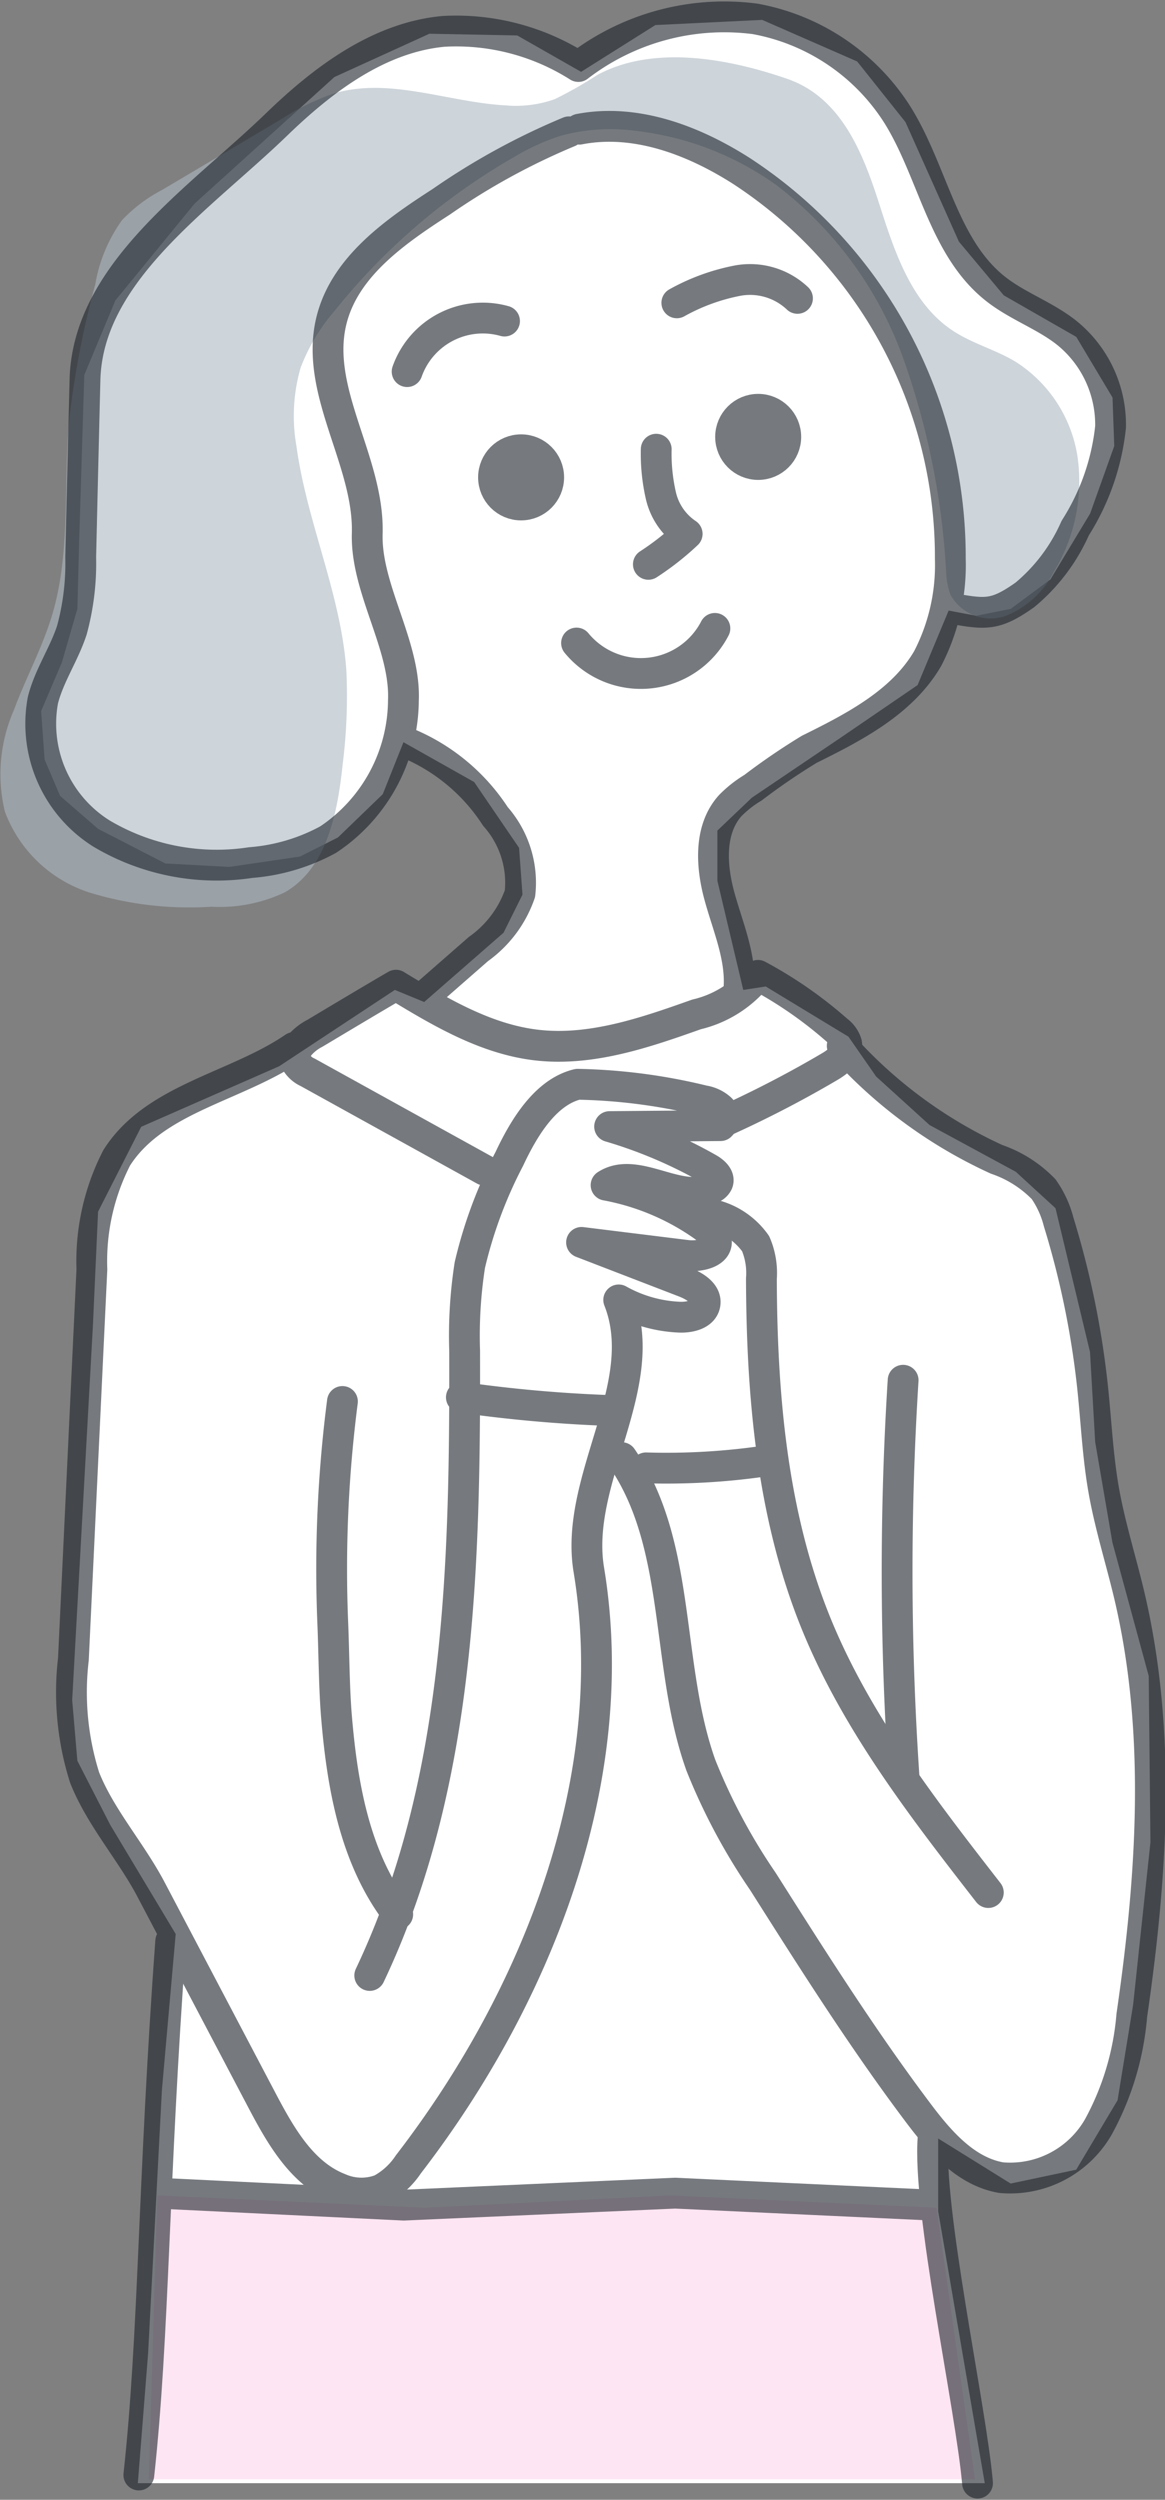
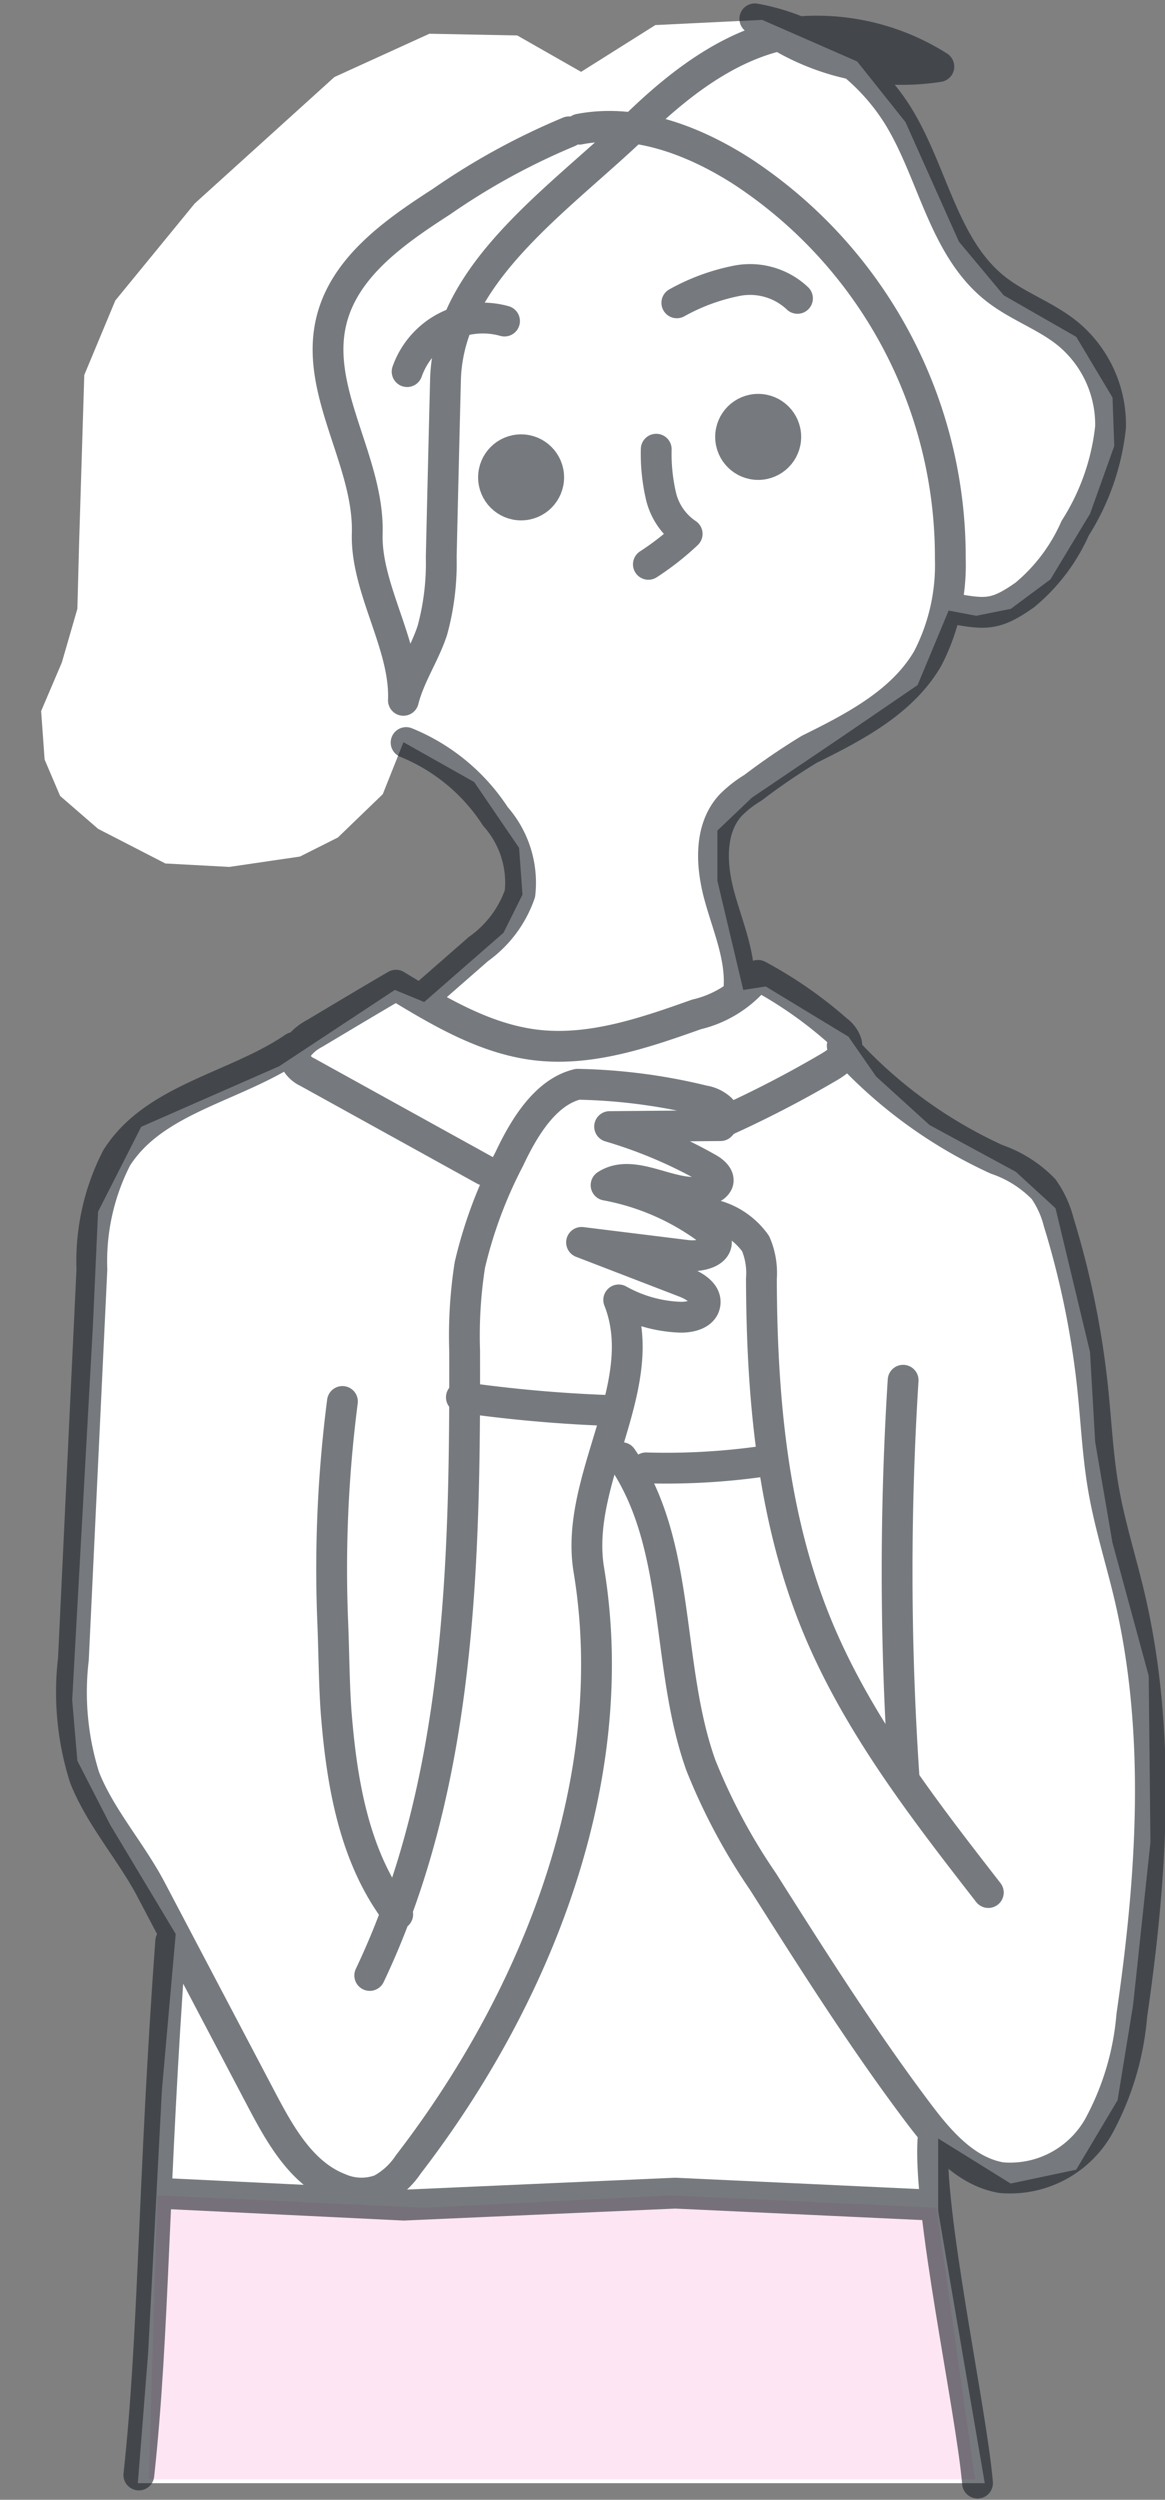
<svg xmlns="http://www.w3.org/2000/svg" width="56.712" height="121.603">
  <rect width="100%" height="100%" fill="#808080" stroke="none" />
  <path d="M37.103.967l-5.2.252-3.616 2.276-3.107-1.77-4.277-.084-4.624 2.106-6.8 6.152-3.865 4.719-1.511 3.623-.252 8.174-.084 3.2-.756 2.612-1.008 2.362.169 2.36.755 1.77 1.847 1.6 3.275 1.685 3.108.168 3.446-.505 1.847-.928 2.183-2.106 1.008-2.528 3.443 1.939 2.184 3.2.167 2.276-.923 1.853-3.863 3.371-1.428-.589-5.629 3.712-6.718 2.946-2.1 4.129-.252 5.562-1.008 18.2.252 2.949 1.6 3.118 3.187 5.31-.671 7.586-.672 12.809-.5 6.319h41.228l-2.268-13.228v-3.539l3.528 2.191 3.191-.674 2.014-3.378.756-4.634.844-7.918-.084-8.089-1.766-6.489-.84-4.888-.252-4.382-1.68-6.994-1.931-1.77-4.2-2.275-2.6-2.36-1.347-1.937-4.029-2.444-1.092.169-1.26-5.31v-2.443l1.679-1.6 4.367-2.949 3.7-2.528 1.511-3.624 1.344.253 1.68-.337 1.931-1.433 1.932-3.2 1.175-3.287-.084-2.36-1.764-2.949-3.531-2.022-2.183-2.612-2.6-5.814-2.352-2.95z" fill="#fff" />
-   <path data-name="color" d="M29.089 3.64A19.725 19.725 0 0127 4.826a5.678 5.678 0 01-2.391.3c-2.812-.155-5.661-1.387-8.359-.578a11.574 11.574 0 00-2.526 1.232Q10.81 7.512 7.89 9.24a7.377 7.377 0 00-1.951 1.472 7.463 7.463 0 00-1.3 3.116 45.012 45.012 0 00-1.269 6.575c-.291 3.163.081 6.421-.818 9.467-.476 1.612-1.293 3.1-1.878 4.678a7.761 7.761 0 00-.435 4.937 6.534 6.534 0 004.178 3.952 16.634 16.634 0 005.882.67 7.362 7.362 0 003.566-.7c2.041-1.171 2.565-3.846 2.812-6.193a26.462 26.462 0 00.182-4.625c-.269-3.721-1.931-7.208-2.431-10.906a8.428 8.428 0 01.208-3.8 9.276 9.276 0 011.673-2.785 30.781 30.781 0 018.677-7.435 11.059 11.059 0 012.32-1.061 9.23 9.23 0 013.671-.231 14.57 14.57 0 016.843 2.655 18.406 18.406 0 016.154 8.422 37.008 37.008 0 012.083 10.351 3.542 3.542 0 00.213 1.136 2.225 2.225 0 002.719 1.012 4.52 4.52 0 002.3-2.109 8.482 8.482 0 001.175-5.55 6.664 6.664 0 00-3.04-4.7c-.97-.581-2.094-.876-3.039-1.5-2.01-1.321-2.831-3.822-3.567-6.118-.8-2.5-1.847-5.211-4.484-6.131-2.819-.974-6.485-1.681-9.245-.199z" fill="#abb7c1" opacity=".6" />
  <path data-name="パス 3438" d="M7.653 106.793l13.033.6 11.934-.6 12.97.6 1.874 13.215H7.239z" fill="#fd7fc3" opacity=".2" />
  <g transform="translate(1.941 .794)" opacity=".6" stroke="#1a2229" stroke-linecap="round" stroke-linejoin="round" stroke-width="1.5">
    <path data-name="パス 3420" d="M12.374 50.159c-2.835 1.938-6.8 2.468-8.636 5.373a11 11 0 00-1.206 5.426l-.9 18.957a13.744 13.744 0 00.548 5.767c.772 1.94 2.255 3.588 3.229 5.436l5.4 10.257c.911 1.728 1.963 3.588 3.783 4.292a2.655 2.655 0 002.013.047 3.733 3.733 0 001.332-1.221c6.277-8.145 10.466-18.77 8.787-28.916-.734-4.417 3.1-8.972 1.454-13.136a6.608 6.608 0 002.952.839c.509.022 1.153-.125 1.246-.625.1-.529-.5-.892-1.007-1.086l-5-1.926 5.126.633c.633.078 1.56-.141 1.426-.762a.989.989 0 00-.43-.526 12.012 12.012 0 00-4.928-2.13c1.49-.97 3.6.973 5.168.136a.531.531 0 00.266-.253c.112-.28-.189-.544-.451-.692a22.694 22.694 0 00-4.811-2.04l5.4-.047a.571.571 0 000-.822 1.6 1.6 0 00-.825-.389 27.813 27.813 0 00-6.132-.8c-1.585.381-2.633 2.157-3.327 3.633a21.894 21.894 0 00-1.92 5.158 22.311 22.311 0 00-.253 4.186c.022 10.332-.184 21.044-4.62 30.375" fill="none" />
    <path data-name="パス 3421" d="M14.729 67.382a63.582 63.582 0 00-.469 10.82c.056 1.357.064 3.105.175 4.458.281 3.41.9 6.954 2.985 9.67" fill="none" />
    <path data-name="パス 3422" d="M20.519 67.179a67.939 67.939 0 007.1.637" fill="none" />
    <path data-name="パス 3423" d="M32.735 58.291a3.579 3.579 0 012.109 1.415 3.617 3.617 0 01.28 1.7c.019 5.665.509 11.432 2.627 16.688 1.957 4.85 5.208 9.047 8.419 13.175" fill="none" />
    <path data-name="パス 3424" d="M28.327 70.114c2.949 4.273 2.1 10.081 3.852 14.968a29.016 29.016 0 003.019 5.648c2.41 3.8 4.823 7.618 7.53 11.218 1.062 1.415 2.329 2.894 4.074 3.191a4.951 4.951 0 004.737-2.49 13.619 13.619 0 001.615-5.395c.986-6.782 1.456-13.765-.119-20.435-.411-1.735-.956-3.439-1.26-5.2-.273-1.582-.35-3.191-.514-4.787a42.655 42.655 0 00-1.665-8.175 4.877 4.877 0 00-.731-1.6 5.786 5.786 0 00-2.29-1.454 22.847 22.847 0 01-7.516-5.523" fill="none" />
    <path data-name="パス 3425" d="M42.023 66.349a148.012 148.012 0 00.039 19.217" fill="none" />
    <path data-name="パス 3426" d="M43.486 103.152c-.3 3.451 1.848 13.2 2.159 16.846" fill="none" />
    <path data-name="パス 3427" d="M6.37 93.632c-.868 11.839-.8 19.073-1.552 25.971" fill="none" />
    <path data-name="パス 3428" d="M35.445 70.256a33.268 33.268 0 01-5.937.355" fill="none" />
    <path data-name="パス 3429" d="M33.24 53.786a53.914 53.914 0 005.2-2.688c.436-.256.932-.653.828-1.146a1.205 1.205 0 00-.44-.609 20.377 20.377 0 00-3.87-2.69 5.388 5.388 0 01-2.994 1.9c-2.516.893-5.145 1.8-7.8 1.489-2.477-.292-4.7-1.617-6.83-2.911-1.206.7-2.752 1.628-3.952 2.343a2.471 2.471 0 00-.742.584.837.837 0 00-.116.889 1.246 1.246 0 00.512.422l8.606 4.756" fill="none" />
    <path data-name="パス 3430" d="M26.261 5.49c2.741-.529 5.559.54 7.911 2.045A22.43 22.43 0 0144.32 26.383a9.878 9.878 0 01-1.1 4.855c-1.237 2.126-3.564 3.329-5.768 4.419a31.9 31.9 0 00-2.739 1.869 5.543 5.543 0 00-1.1.864c-1.042 1.15-.94 2.929-.528 4.425s1.073 2.982.942 4.528" fill="none" />
    <path data-name="パス 3431" d="M18.789 47.61l2.562-2.24a5.518 5.518 0 002.02-2.693 4.86 4.86 0 00-1.195-3.755 9.4 9.4 0 00-4.348-3.594" fill="none" />
-     <path data-name="パス 3432" d="M25.757 5.619a33.361 33.361 0 00-6.213 3.4c-2.28 1.47-4.748 3.194-5.366 5.845-.8 3.428 1.859 6.782 1.758 10.3-.078 2.679 1.871 5.431 1.761 8.11a8.2 8.2 0 01-3.662 6.774 9.407 9.407 0 01-3.778 1.119 10.99 10.99 0 01-7.248-1.407 6.3 6.3 0 01-2.862-6.49c.3-1.193 1.027-2.235 1.41-3.407a12.376 12.376 0 00.431-3.552q.1-4.306.207-8.614c.124-5.24 5.578-8.813 9.338-12.447 2.276-2.2 4.983-4.231 8.128-4.519a11.112 11.112 0 016.551 1.71A11.661 11.661 0 0134.803.122 10.4 10.4 0 0141.751 4.8c1.733 2.779 2.215 6.457 4.79 8.472 1.083.848 2.436 1.3 3.5 2.168a5.746 5.746 0 012.08 4.534 11.383 11.383 0 01-1.723 4.926 8.866 8.866 0 01-2.447 3.244c-1.464 1.032-1.913.957-3.673.639" fill="none" />
+     <path data-name="パス 3432" d="M25.757 5.619a33.361 33.361 0 00-6.213 3.4c-2.28 1.47-4.748 3.194-5.366 5.845-.8 3.428 1.859 6.782 1.758 10.3-.078 2.679 1.871 5.431 1.761 8.11c.3-1.193 1.027-2.235 1.41-3.407a12.376 12.376 0 00.431-3.552q.1-4.306.207-8.614c.124-5.24 5.578-8.813 9.338-12.447 2.276-2.2 4.983-4.231 8.128-4.519a11.112 11.112 0 016.551 1.71A11.661 11.661 0 0134.803.122 10.4 10.4 0 0141.751 4.8c1.733 2.779 2.215 6.457 4.79 8.472 1.083.848 2.436 1.3 3.5 2.168a5.746 5.746 0 012.08 4.534 11.383 11.383 0 01-1.723 4.926 8.866 8.866 0 01-2.447 3.244c-1.464 1.032-1.913.957-3.673.639" fill="none" />
    <path data-name="パス 3433" d="M17.878 17.283a3.908 3.908 0 014.741-2.459" fill="none" />
    <path data-name="パス 3434" d="M31.007 13.937a9.935 9.935 0 012.957-1.079 3.361 3.361 0 012.916.862" fill="none" />
    <path data-name="パス 3435" d="M30.004 21.058a9.112 9.112 0 00.231 2.277 3.065 3.065 0 001.275 1.842 13.224 13.224 0 01-1.888 1.481" fill="none" />
-     <path data-name="パス 3436" d="M26.125 30.487a4.054 4.054 0 006.735-.712" fill="none" />
    <circle data-name="楕円形 112" cx="1.343" cy="1.343" r="1.343" transform="translate(22.083 21.085)" fill="#1a2229" />
    <circle data-name="楕円形 113" cx="1.343" cy="1.343" r="1.343" transform="translate(33.624 19.116)" fill="#1a2229" />
    <path data-name="パス 3437" d="M5.714 105.892l12 .583 13.216-.583 12.526.583" fill="none" />
  </g>
</svg>